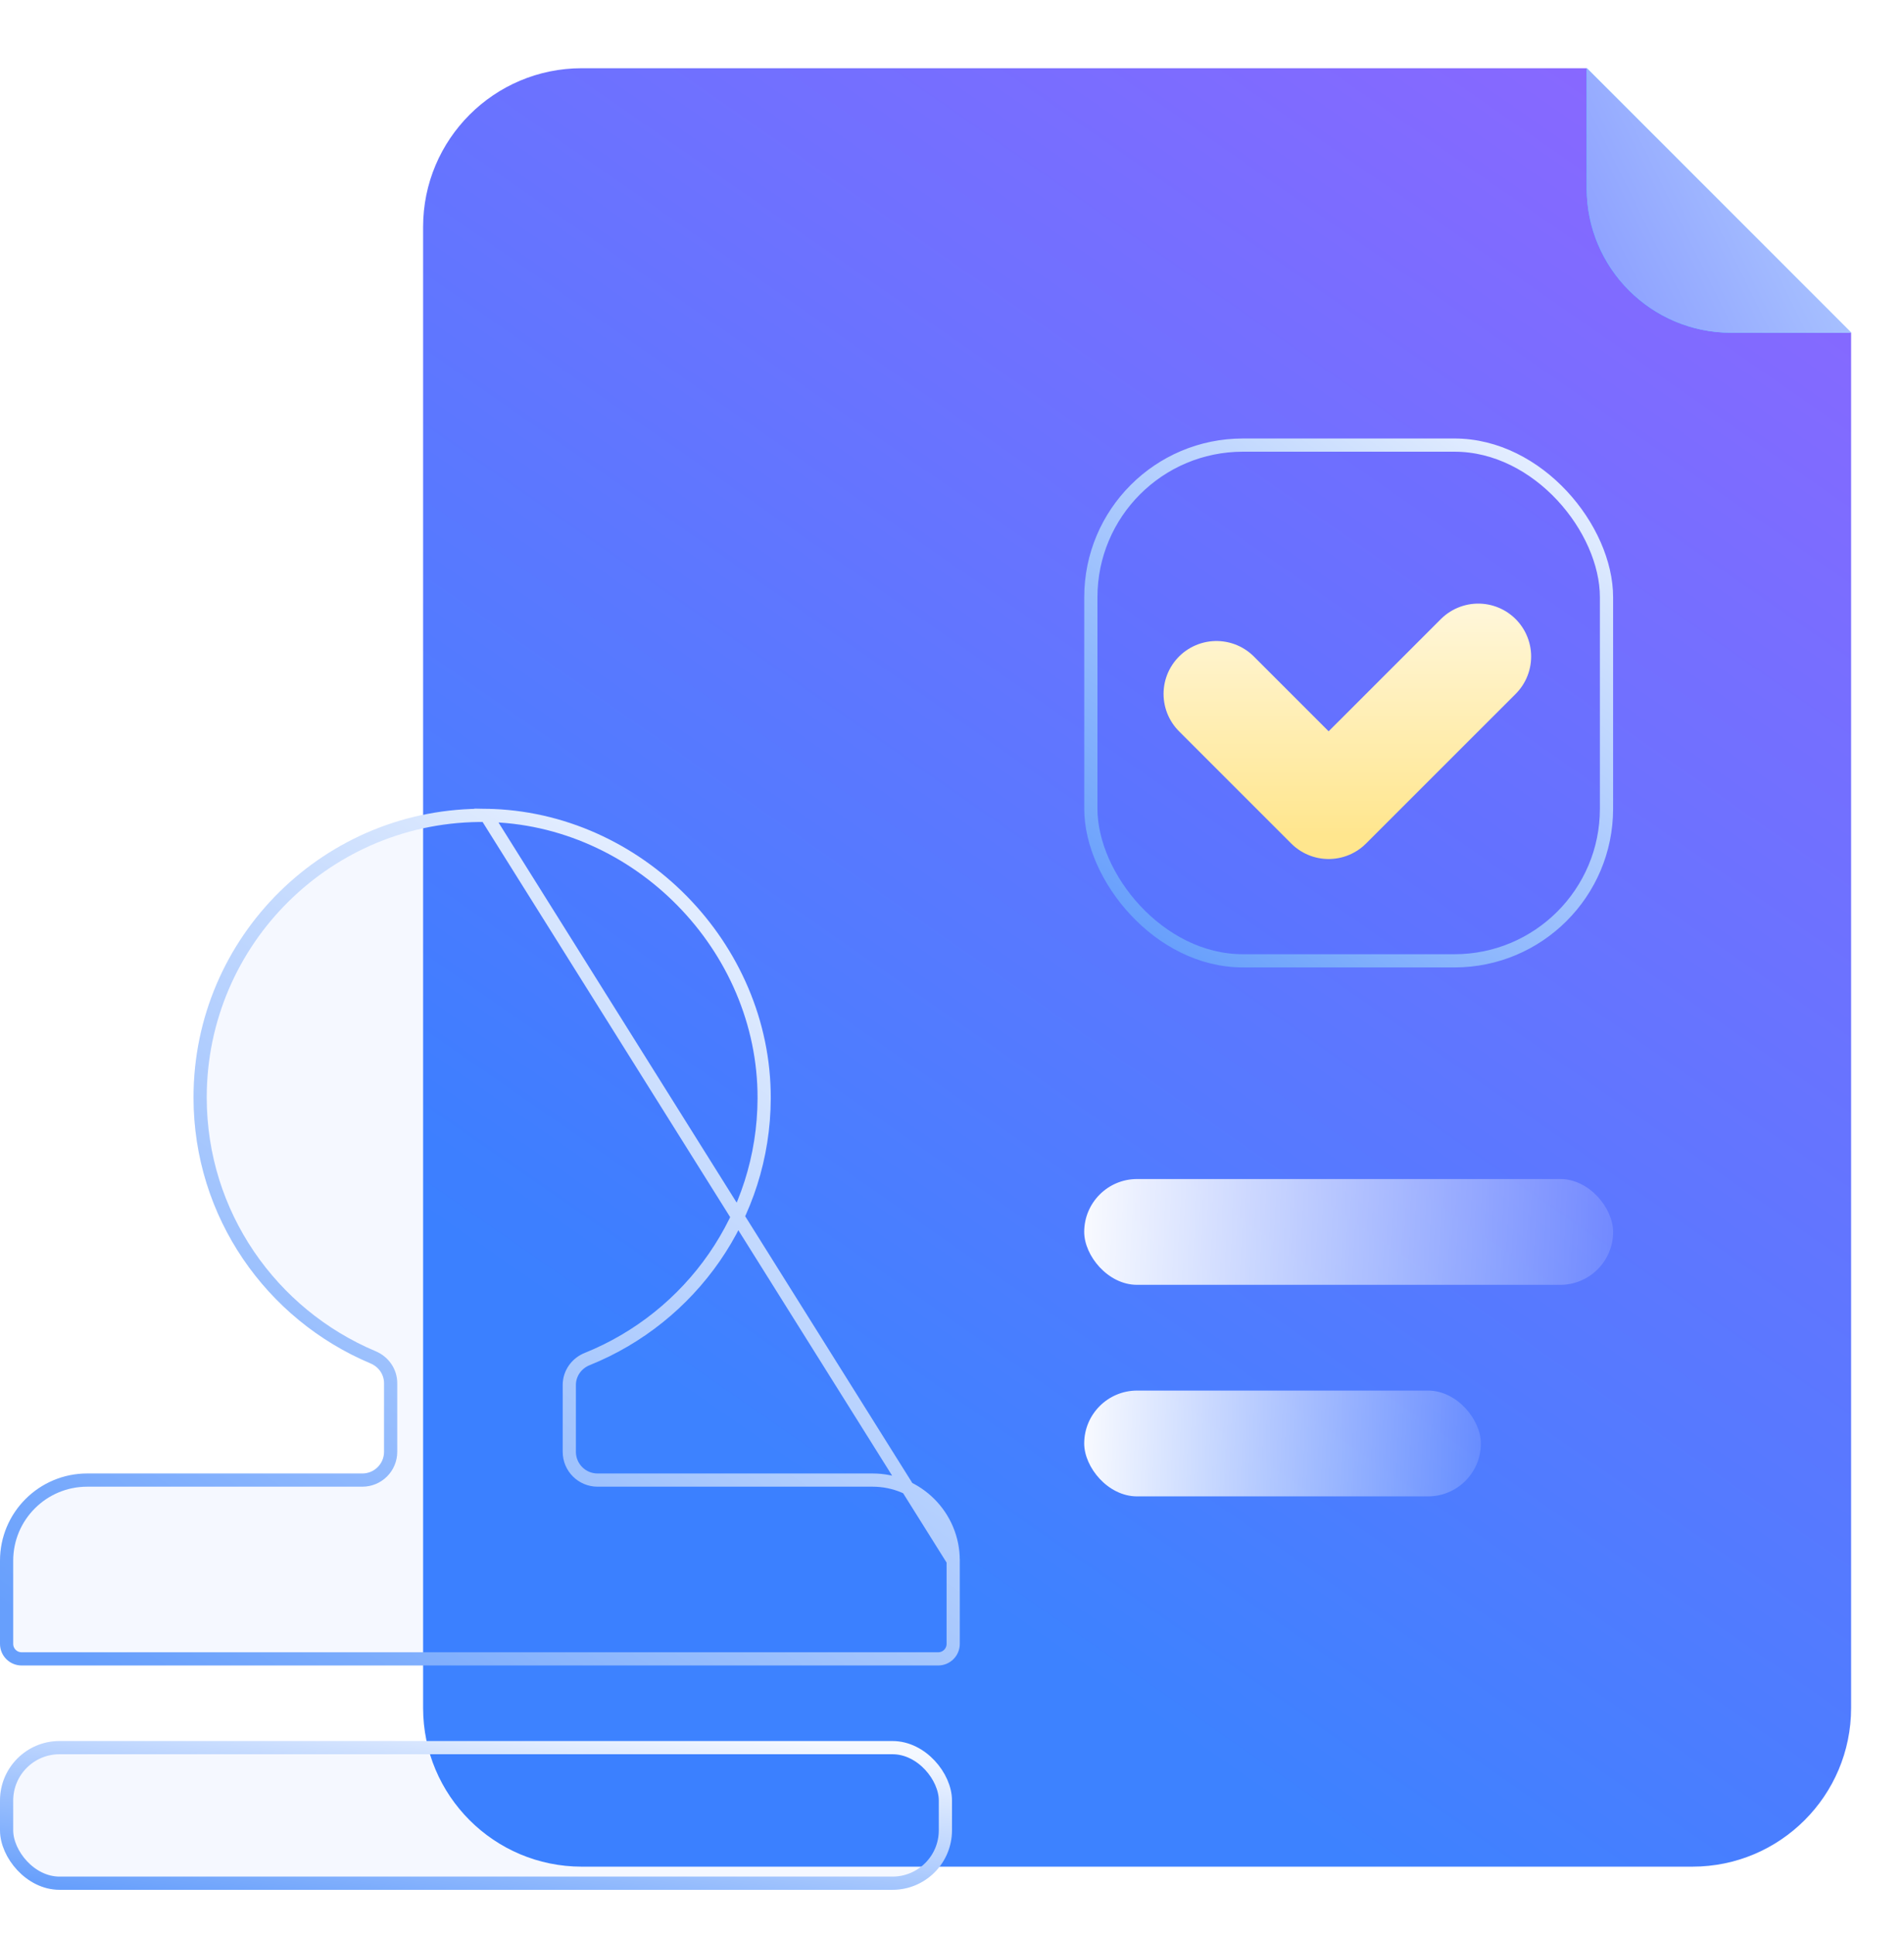
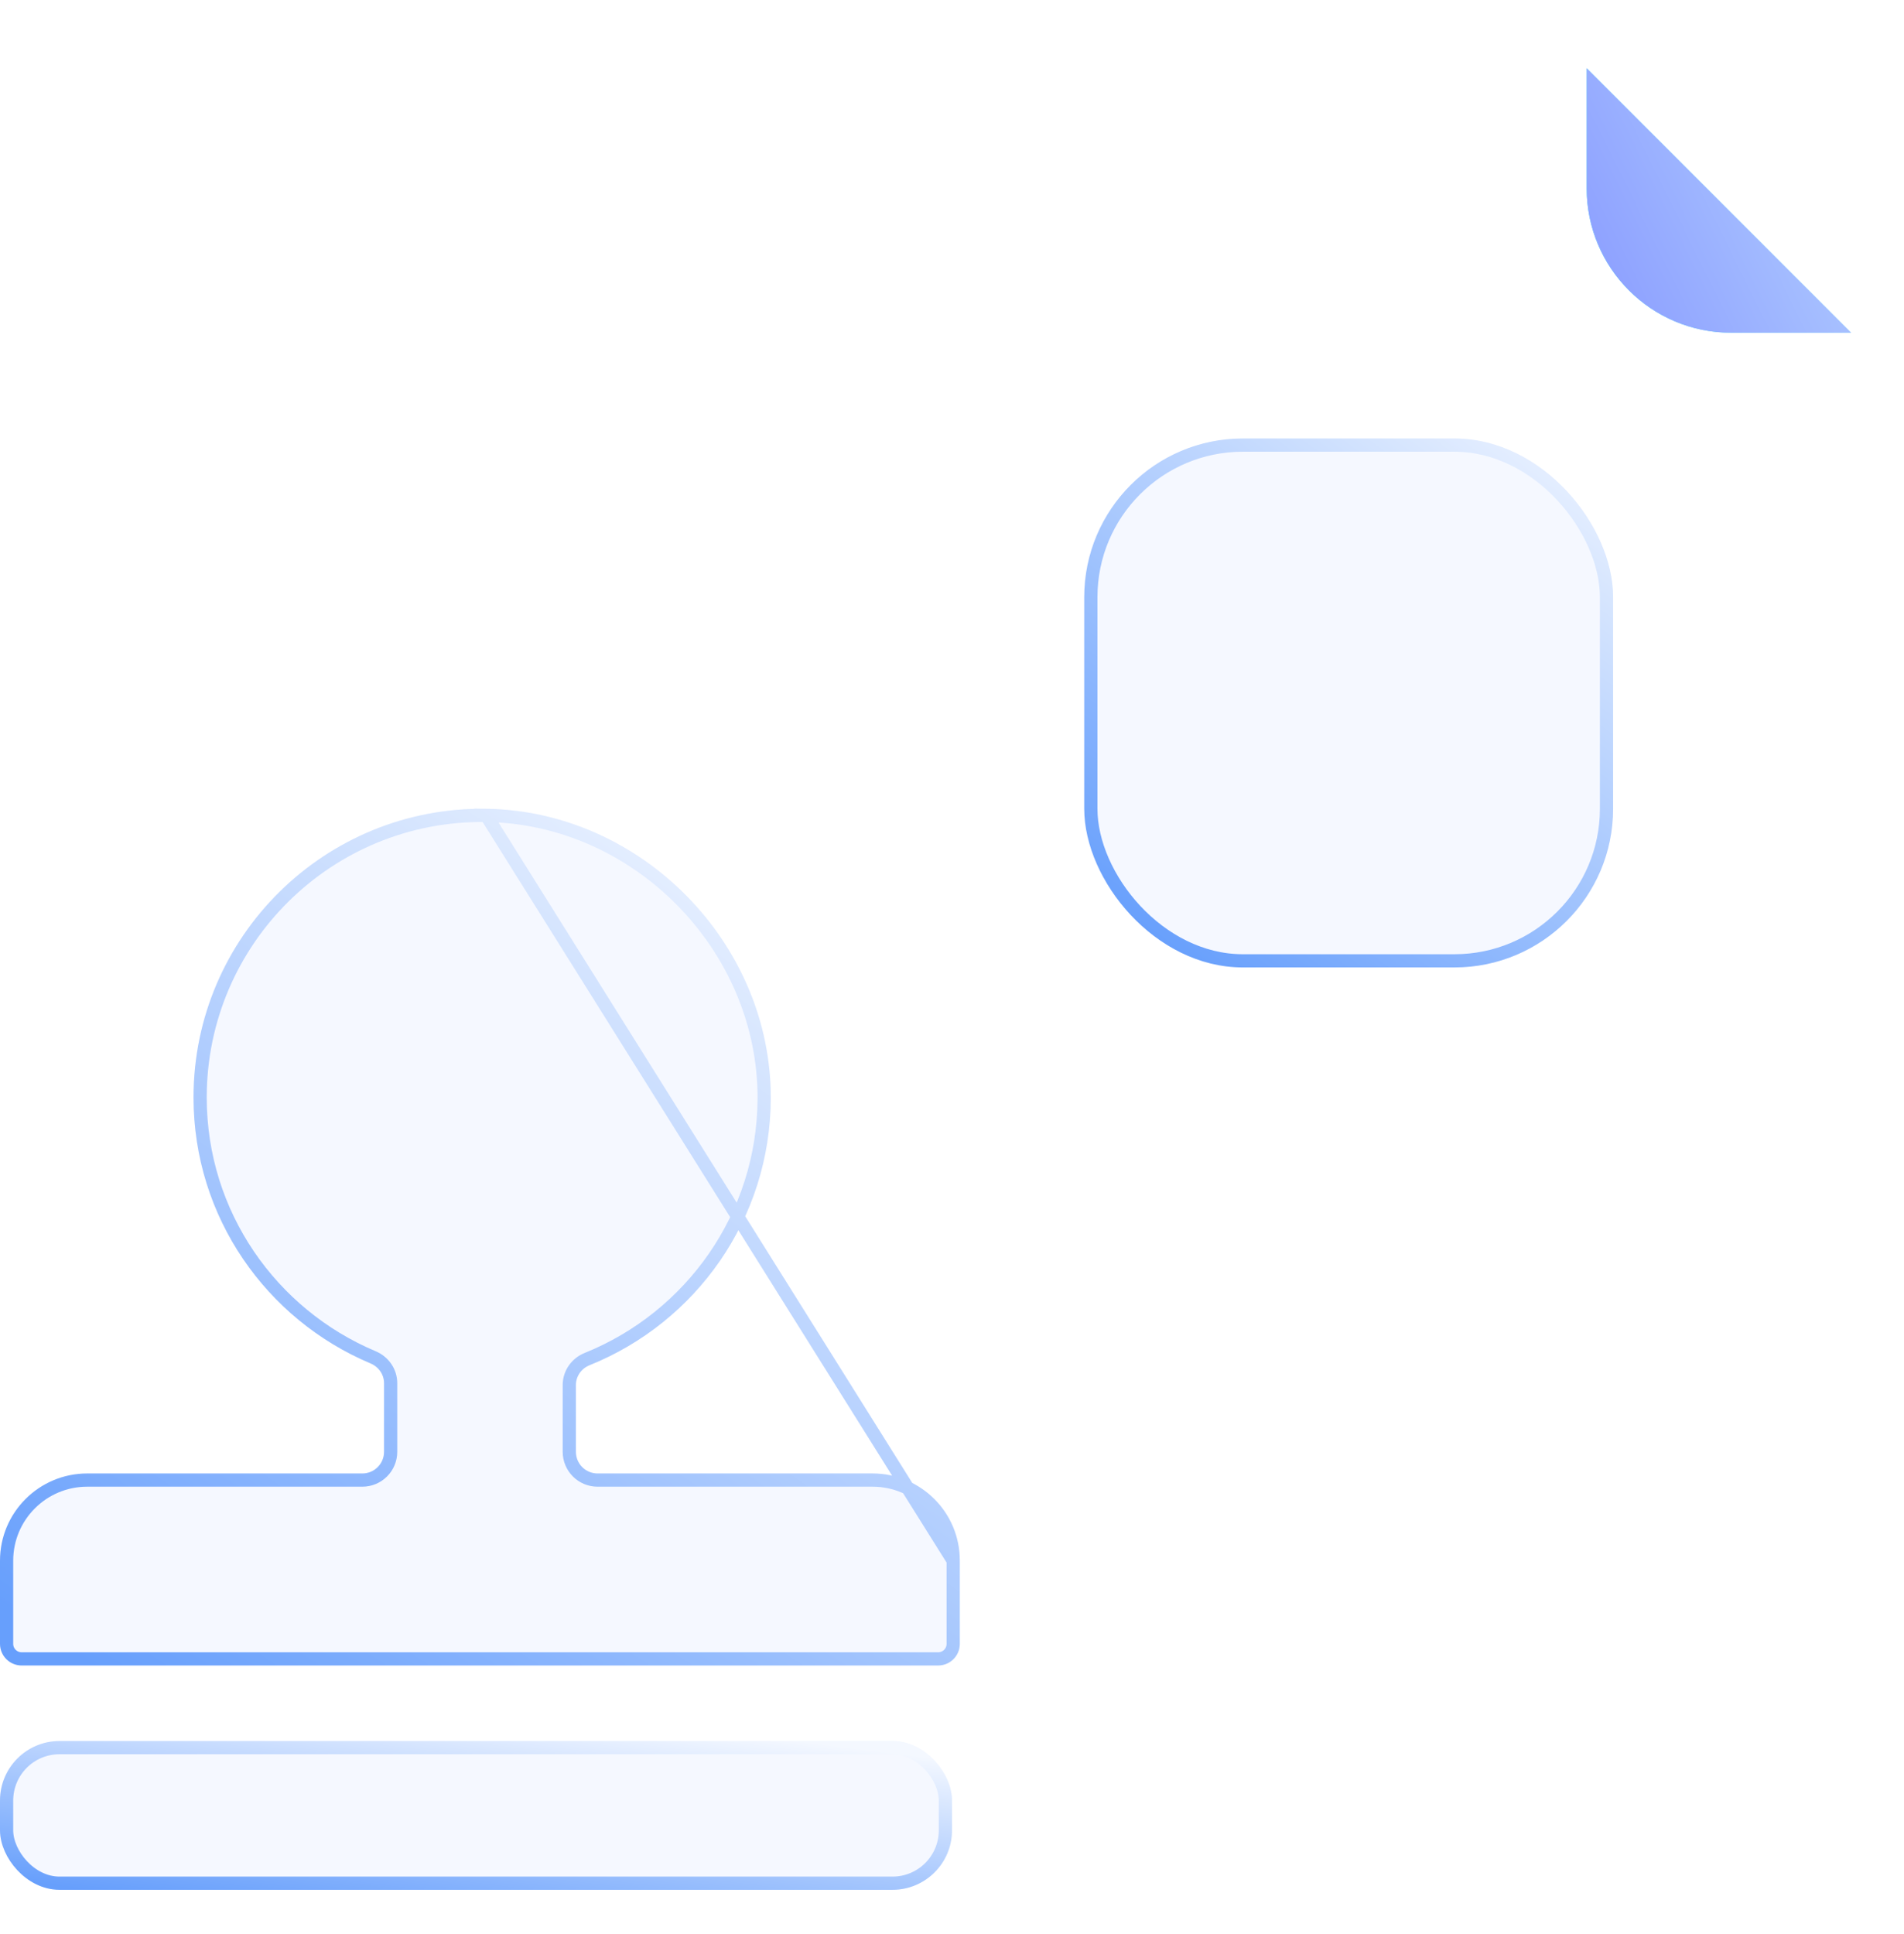
<svg xmlns="http://www.w3.org/2000/svg" width="64" height="65" viewBox="0 0 64 65" fill="none">
-   <path d="M14.222 7.627C14.222 4.681 16.61 2.293 19.555 2.293H53.333L62.222 11.182V57.401C62.222 60.347 59.834 62.735 56.889 62.735H19.555C16.61 62.735 14.222 60.347 14.222 57.401V7.627Z" fill="url(#paint0_linear_478_13227)" />
  <g filter="url(#filter0_b_478_13227)">
    <path d="M29.33 49.521H20.086C19.683 49.521 19.358 49.196 19.358 48.792V46.548C19.358 46.25 19.546 45.989 19.825 45.879C23.38 44.446 25.895 40.978 25.908 36.915C25.922 31.698 21.561 27.26 16.349 27.182C10.925 27.104 6.505 31.478 6.505 36.883C6.505 40.909 8.96 44.349 12.45 45.82C12.725 45.934 12.908 46.191 12.908 46.488V48.792C12.908 49.196 12.583 49.521 12.18 49.521H2.932C1.31 49.521 0 50.835 0 52.452V55.246C0 55.649 0.325 55.975 0.728 55.975H31.534C31.937 55.975 32.262 55.649 32.262 55.246V52.452C32.266 50.831 30.952 49.521 29.33 49.521Z" fill="#0061FF" fill-opacity="0.04" />
    <path d="M32.04 52.452V52.452C32.044 50.954 30.83 49.743 29.33 49.743H20.086C19.561 49.743 19.136 49.318 19.136 48.792V46.548C19.136 46.154 19.384 45.814 19.743 45.673C23.216 44.272 25.673 40.883 25.686 36.914C25.7 31.819 21.436 27.48 16.345 27.404L32.04 52.452ZM32.04 52.452V55.246C32.04 55.527 31.814 55.752 31.534 55.752H0.728C0.448 55.752 0.222 55.527 0.222 55.246V52.452C0.222 50.958 1.433 49.743 2.932 49.743H12.18C12.706 49.743 13.131 49.318 13.131 48.792V46.488C13.131 46.095 12.888 45.761 12.536 45.615C9.125 44.178 6.727 40.816 6.727 36.883C6.727 31.602 11.046 27.328 16.345 27.404L32.04 52.452Z" stroke="url(#paint1_linear_478_13227)" stroke-width="0.444" />
  </g>
  <g filter="url(#filter1_b_478_13227)">
    <rect y="58.513" width="32" height="5" rx="2" fill="#0061FF" fill-opacity="0.04" />
    <rect x="0.222" y="58.735" width="31.556" height="4.556" rx="1.778" stroke="url(#paint2_linear_478_13227)" stroke-width="0.444" />
  </g>
-   <rect x="36.444" y="46.735" width="13.333" height="3.556" rx="1.778" fill="url(#paint3_linear_478_13227)" />
  <rect x="36.444" y="39.625" width="17.778" height="3.556" rx="1.778" fill="url(#paint4_linear_478_13227)" />
  <path d="M53.334 2.293L62.222 11.182H58.188C55.507 11.182 53.334 9.009 53.334 6.328V2.293Z" fill="url(#paint5_linear_478_13227)" />
  <path d="M53.334 2.293L62.222 11.182H58.188C55.507 11.182 53.334 9.009 53.334 6.328V2.293Z" fill="url(#paint6_linear_478_13227)" />
  <g filter="url(#filter2_b_478_13227)">
    <rect x="36.444" y="14.737" width="17.778" height="17.778" rx="5.333" fill="#0061FF" fill-opacity="0.04" />
    <rect x="36.667" y="14.959" width="17.333" height="17.333" rx="5.111" stroke="url(#paint7_linear_478_13227)" stroke-width="0.444" />
  </g>
-   <path d="M49.689 22.064L44.66 27.092L40.889 23.321" stroke="url(#paint8_linear_478_13227)" stroke-width="3.556" stroke-linecap="round" stroke-linejoin="round" />
  <defs>
    <filter id="filter0_b_478_13227" x="-16" y="11.181" width="64.262" height="60.794" filterUnits="userSpaceOnUse" color-interpolation-filters="sRGB">
      <feFlood flood-opacity="0" result="BackgroundImageFix" />
      <feGaussianBlur in="BackgroundImage" stdDeviation="8" />
      <feComposite in2="SourceAlpha" operator="in" result="effect1_backgroundBlur_478_13227" />
      <feBlend mode="normal" in="SourceGraphic" in2="effect1_backgroundBlur_478_13227" result="shape" />
    </filter>
    <filter id="filter1_b_478_13227" x="-16" y="42.513" width="64" height="37" filterUnits="userSpaceOnUse" color-interpolation-filters="sRGB">
      <feFlood flood-opacity="0" result="BackgroundImageFix" />
      <feGaussianBlur in="BackgroundImage" stdDeviation="8" />
      <feComposite in2="SourceAlpha" operator="in" result="effect1_backgroundBlur_478_13227" />
      <feBlend mode="normal" in="SourceGraphic" in2="effect1_backgroundBlur_478_13227" result="shape" />
    </filter>
    <filter id="filter2_b_478_13227" x="20.444" y="-1.263" width="49.778" height="49.778" filterUnits="userSpaceOnUse" color-interpolation-filters="sRGB">
      <feFlood flood-opacity="0" result="BackgroundImageFix" />
      <feGaussianBlur in="BackgroundImage" stdDeviation="8" />
      <feComposite in2="SourceAlpha" operator="in" result="effect1_backgroundBlur_478_13227" />
      <feBlend mode="normal" in="SourceGraphic" in2="effect1_backgroundBlur_478_13227" result="shape" />
    </filter>
    <linearGradient id="paint0_linear_478_13227" x1="31.555" y1="52.958" x2="64.887" y2="4.958" gradientUnits="userSpaceOnUse">
      <stop stop-color="#3D82FF" />
      <stop offset="1" stop-color="#8E66FF" />
    </linearGradient>
    <linearGradient id="paint1_linear_478_13227" x1="1.466" y1="54.895" x2="22.731" y2="24.181" gradientUnits="userSpaceOnUse">
      <stop stop-color="#679FFC" />
      <stop offset="1" stop-color="#F4F8FF" />
    </linearGradient>
    <linearGradient id="paint2_linear_478_13227" x1="1.455" y1="63.325" x2="2.397" y2="55.55" gradientUnits="userSpaceOnUse">
      <stop stop-color="#679FFC" />
      <stop offset="1" stop-color="#F4F8FF" />
    </linearGradient>
    <linearGradient id="paint3_linear_478_13227" x1="35.832" y1="48.513" x2="51.927" y2="49.025" gradientUnits="userSpaceOnUse">
      <stop stop-color="white" />
      <stop offset="1" stop-color="white" stop-opacity="0" />
    </linearGradient>
    <linearGradient id="paint4_linear_478_13227" x1="35.628" y1="41.403" x2="57.071" y2="42.311" gradientUnits="userSpaceOnUse">
      <stop stop-color="white" />
      <stop offset="1" stop-color="white" stop-opacity="0" />
    </linearGradient>
    <linearGradient id="paint5_linear_478_13227" x1="50.411" y1="10.302" x2="63.408" y2="5.948" gradientUnits="userSpaceOnUse">
      <stop stop-color="#00D9FF" />
      <stop offset="1" stop-color="#B0F5FF" />
    </linearGradient>
    <linearGradient id="paint6_linear_478_13227" x1="53.584" y1="11.573" x2="62.483" y2="7.173" gradientUnits="userSpaceOnUse">
      <stop stop-color="#899BFF" />
      <stop offset="1" stop-color="#AEC9FF" />
    </linearGradient>
    <linearGradient id="paint7_linear_478_13227" x1="39.816" y1="32.515" x2="53.609" y2="13.664" gradientUnits="userSpaceOnUse">
      <stop stop-color="#679FFC" />
      <stop offset="1" stop-color="#F4F8FF" />
    </linearGradient>
    <linearGradient id="paint8_linear_478_13227" x1="44.675" y1="20.07" x2="44.675" y2="28.07" gradientUnits="userSpaceOnUse">
      <stop stop-color="#FFF7DD" />
      <stop offset="1" stop-color="#FFE68E" />
    </linearGradient>
  </defs>
</svg>